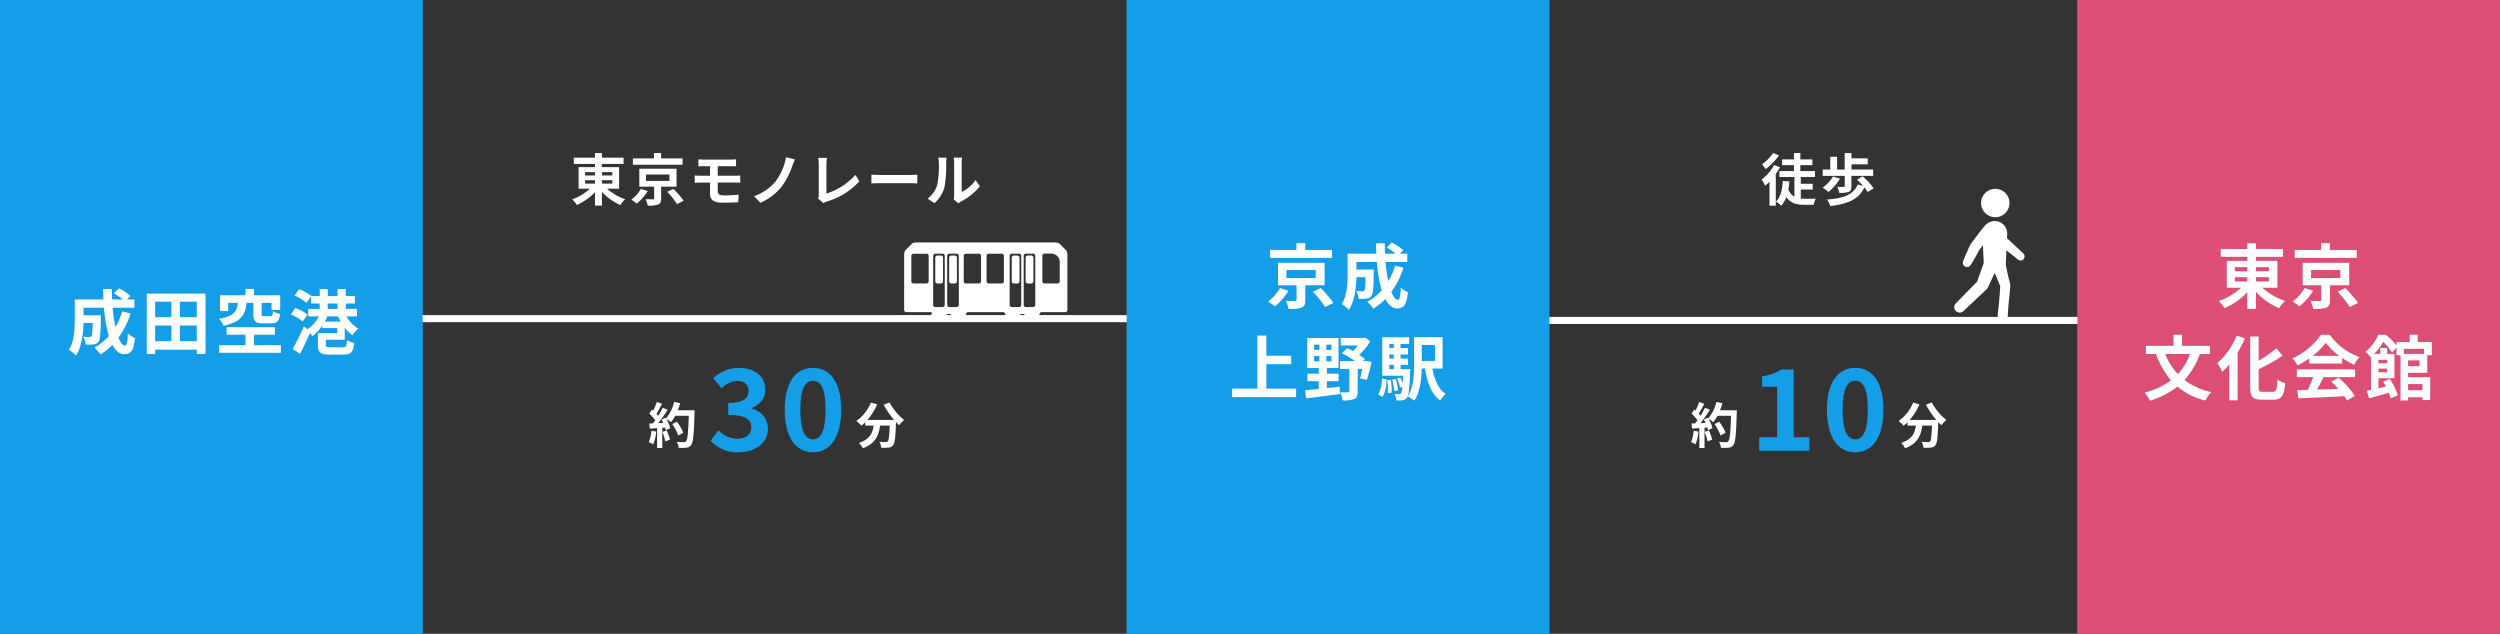
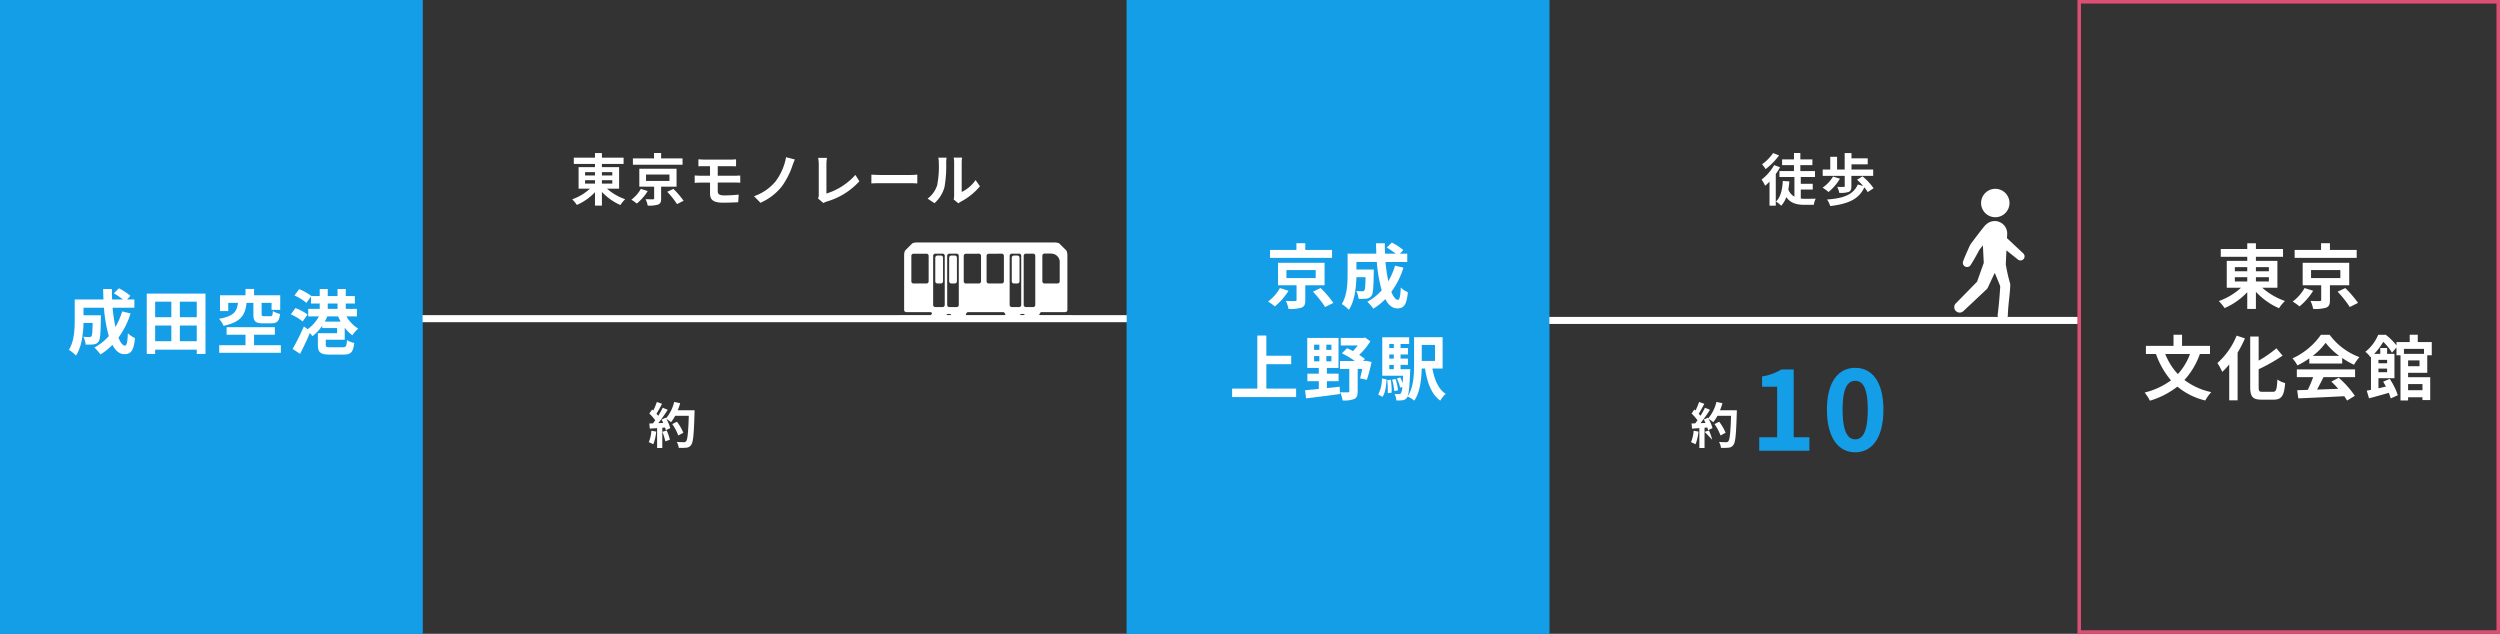
<svg xmlns="http://www.w3.org/2000/svg" width="710" height="180" viewBox="0 0 710 180">
  <rect x="0" y="0" width="710" height="180" fill="#333333" stroke="none" />
  <defs>
    <clipPath id="clip-path">
      <rect id="長方形_1772" data-name="長方形 1772" width="50" height="23.844" transform="translate(0 8)" fill="none" />
    </clipPath>
    <clipPath id="clip-path-2">
      <rect id="長方形_1771" data-name="長方形 1771" width="20" height="37.372" fill="none" />
    </clipPath>
  </defs>
  <g id="グループ_463" data-name="グループ 463" transform="translate(-460 -13566)">
    <g id="グループ_243" data-name="グループ 243">
      <rect id="長方形_1770" data-name="長方形 1770" width="120" height="180" transform="translate(460 13566)" fill="#149ee8" />
      <path id="長方形_1770_-_アウトライン" data-name="長方形 1770 - アウトライン" d="M1,1V179H119V1H1M0,0H120V180H0Z" transform="translate(460 13566)" fill="#149ee8" />
      <path id="パス_163" data-name="パス 163" d="M15.7-10.56a20.245,20.245,0,0,1-1.92,4.44,47.228,47.228,0,0,1-.8-5.48h6.18v-2.36H17.08l.96-1.02a16.733,16.733,0,0,0-3.26-2.14L13.34-15.7a25.039,25.039,0,0,1,2.56,1.74H12.84c-.04-.98-.06-1.96-.04-2.96H10.3c0,1,.04,1.98.08,2.96H2.22v5.84c0,2.6-.14,6.08-1.66,8.48A10.411,10.411,0,0,1,2.58,1.98C4.22-.46,4.64-4.36,4.72-7.28h2.6c-.06,2.52-.14,3.48-.34,3.76a.647.647,0,0,1-.6.24c-.32,0-1-.02-1.72-.08a5.4,5.4,0,0,1,.66,2.22,15.737,15.737,0,0,0,2.3-.06A1.879,1.879,0,0,0,9-2c.46-.58.58-2.36.64-6.56,0-.28.02-.9.02-.9H4.72V-11.6h5.8A41.315,41.315,0,0,0,11.9-3.54,15.279,15.279,0,0,1,7.82-.3,15.678,15.678,0,0,1,9.54,1.66a16.952,16.952,0,0,0,3.38-2.72C13.8.58,14.9,1.58,16.3,1.58c1.86,0,2.66-.88,3.04-4.58a6.469,6.469,0,0,1-2.02-1.34c-.1,2.5-.34,3.5-.82,3.5-.64,0-1.28-.84-1.86-2.28a23.232,23.232,0,0,0,3.44-6.86ZM32.08-2.1V-6.54h4.8V-2.1ZM25.06-6.54h4.6V-2.1h-4.6Zm4.6-6.78v4.4h-4.6v-4.4Zm7.22,4.4h-4.8v-4.4h4.8Zm-14.2-6.7V1.52h2.38V.3H36.88V1.52h2.48V-15.62Zm30.28,2.64V-9.8c0,1.98.48,2.62,2.72,2.62h2.38c1.6,0,2.24-.56,2.48-2.66a6.418,6.418,0,0,1-2.04-.82c-.08,1.26-.18,1.46-.68,1.46H56.04c-.62,0-.74-.08-.74-.62v-3.16h2.82V-11h2.46v-4.14H53.16v-1.8H50.72v1.8H43.48v4.48h2.34v-2.32h2.76c-.32,2.36-1.02,3.76-5.38,4.52a6.785,6.785,0,0,1,1.28,2c5.08-1.1,6.18-3.2,6.54-6.52Zm.2,12.02V-3.94h5.9V-6.08H45.36v2.14h5.36V-.96H43.26V1.2h17.5V-.96Zm20.08-6.7a14.411,14.411,0,0,0,.72-1.48h3.06a14.588,14.588,0,0,0,.74,1.48Zm.84-5.14h2.78v1.52H74.08ZM78.9-2.52V-5.94a10.116,10.116,0,0,0,2.18,2.16,8.751,8.751,0,0,1,1.66-1.88,10.2,10.2,0,0,1-3.36-3.48h2.98v-2.14H79.2V-12.8h2.58v-2.12H79.2v-2H76.86v2H74.08v-2H71.8v2H69.4l.02-.02a14.9,14.9,0,0,0-3.46-1.94l-1.34,1.8a13.366,13.366,0,0,1,3.4,2.1l1.3-1.82v2H71.8v1.52H68.54v2.14h3.04A10.911,10.911,0,0,1,68.36-5.5L67.3-6.3A63.25,63.25,0,0,1,64.1.1l2.12,1.4C67.16-.3,68.16-2.42,69-4.42a8.318,8.318,0,0,1,.72.9,12.537,12.537,0,0,0,2.8-2.98v.68h4.22v1.44H71.28v3.34c0,2.12.74,2.74,3.38,2.74H78.5c2.16,0,2.8-.64,3.1-3.3a5.858,5.858,0,0,1-2.06-.82c-.12,1.8-.26,2.04-1.22,2.04H74.88c-1.16,0-1.36-.08-1.36-.7V-2.52ZM68.34-9.68a12.788,12.788,0,0,0-3.46-1.82L63.6-9.72A13.959,13.959,0,0,1,66.96-7.7Z" transform="translate(479 13665)" fill="#fff" />
    </g>
    <g id="グループ_244" data-name="グループ 244" transform="translate(320)">
      <rect id="長方形_1770-2" data-name="長方形 1770" width="120" height="180" transform="translate(460 13566)" fill="#149ee8" />
      <path id="長方形_1770_-_アウトライン-2" data-name="長方形 1770 - アウトライン" d="M1,1V179H119V1H1M0,0H120V180H0Z" transform="translate(460 13566)" fill="#149ee8" />
      <path id="パス_162" data-name="パス 162" d="M-1.7-15.02H-9.3v-1.92h-2.52v1.92h-7.5v2.26H-1.7ZM-16.5-4.2A12.209,12.209,0,0,1-19.88-.36a17.289,17.289,0,0,1,1.94,1.38,18.129,18.129,0,0,0,3.88-4.44Zm1.84-5.1h8.32v2.28h-8.32ZM-3.82-4.98v-6.38H-17.04v6.38h5.26V-.84c0,.26-.08.32-.44.34-.32.02-1.58,0-2.6-.04a9.551,9.551,0,0,1,.76,2.28,10.893,10.893,0,0,0,3.66-.36c.88-.34,1.1-.94,1.1-2.14V-4.98Zm-3.3,1.82A30.085,30.085,0,0,1-3.66,1.2L-1.32.02A31.668,31.668,0,0,0-4.94-4.2Zm23.32-7.4a20.245,20.245,0,0,1-1.92,4.44,47.228,47.228,0,0,1-.8-5.48h6.18v-2.36H17.58l.96-1.02a16.733,16.733,0,0,0-3.26-2.14L13.84-15.7a25.039,25.039,0,0,1,2.56,1.74H13.34c-.04-.98-.06-1.96-.04-2.96H10.8c0,1,.04,1.98.08,2.96H2.72v5.84c0,2.6-.14,6.08-1.66,8.48A10.411,10.411,0,0,1,3.08,1.98C4.72-.46,5.14-4.36,5.22-7.28h2.6c-.06,2.52-.14,3.48-.34,3.76a.647.647,0,0,1-.6.24c-.32,0-1-.02-1.72-.08a5.4,5.4,0,0,1,.66,2.22,15.737,15.737,0,0,0,2.3-.06A1.879,1.879,0,0,0,9.5-2c.46-.58.58-2.36.64-6.56,0-.28.02-.9.02-.9H5.22V-11.6h5.8A41.315,41.315,0,0,0,12.4-3.54,15.279,15.279,0,0,1,8.32-.3a15.678,15.678,0,0,1,1.72,1.96,16.952,16.952,0,0,0,3.38-2.72C14.3.58,15.4,1.58,16.8,1.58c1.86,0,2.66-.88,3.04-4.58a6.469,6.469,0,0,1-2.02-1.34c-.1,2.5-.34,3.5-.82,3.5-.64,0-1.28-.84-1.86-2.28a23.232,23.232,0,0,0,3.44-6.86ZM-20.36,24.36V17.44h7.06V15.02h-7.06V9.3h-2.56V24.36h-7.16v2.4H-11.9v-2.4ZM-6.8,15.12h1.5v1.5H-6.8Zm0-3.24h1.5v1.48H-6.8Zm4.92,1.48H-3.32V11.88h1.44Zm0,3.26H-3.32v-1.5h1.44Zm-1.28,5.64H.16V20.12H-3.16V18.5H.14V9.98H-8.74V18.5h3.28v1.62H-8.7v2.14h3.24v2.2c-1.48.16-2.82.26-3.9.36l.28,2.32c2.6-.32,6.22-.76,9.62-1.24L.48,23.82c-1.22.14-2.44.28-3.64.4Zm11.08-5.8-.34.06H7.12l.52-.58c-.44-.36-1.02-.74-1.62-1.16a19.551,19.551,0,0,0,3.16-3.84L7.68,9.86l-.52.12H.78v2.14h4.8a17.552,17.552,0,0,1-1.32,1.6c-.58-.32-1.16-.6-1.7-.84L1.1,14.34a25.231,25.231,0,0,1,3.66,2.18H.56v2.26H3.2V25.1c0,.26-.1.32-.4.32-.28.02-1.3.02-2.2-.04a9.224,9.224,0,0,1,.7,2.34,7.848,7.848,0,0,0,3.28-.4c.78-.36,1-1.02,1-2.16V18.78h1.3c-.2,1-.42,1.98-.62,2.68l1.92.4A40.52,40.52,0,0,0,9.52,16.8Zm4.7,10.24c.84-1.16,1.04-3.08,1.16-4.96l-1.32-.24a9.34,9.34,0,0,1-1.06,4.54Zm1.36-4.74a23.674,23.674,0,0,1,.14,3.7l1.1-.14A19.81,19.81,0,0,0,15,21.84Zm1.38-.14a16.372,16.372,0,0,1,.62,3.24l1.06-.2a16.025,16.025,0,0,0-.68-3.22Zm-.8-4.2h1.28v1.24H14.56Zm1.28-5.92v1.16H14.56V11.7Zm0,4.14H14.56V14.66h1.28Zm1.92,3.02V17.62h2.12V15.84H17.76V14.66h2.12v-1.8H17.76V11.7H20.2V9.78H12.56V20.7h5.92c-.04.82-.08,1.52-.12,2.12a14.545,14.545,0,0,0-.68-1.62l-.96.32a11.01,11.01,0,0,1,.92,2.6l.62-.24a4.394,4.394,0,0,1-.4,1.8.563.563,0,0,1-.54.24,11.436,11.436,0,0,1-1.26-.06,4.944,4.944,0,0,1,.5,1.86,9.706,9.706,0,0,0,1.8-.06,1.686,1.686,0,0,0,1.2-.7c.48-.6.72-2.5.92-7.3.02-.26.04-.8.04-.8Zm9.78-6.9V16.5H23.78V11.96Zm2.16,6.7V9.76H21.6v7.68c0,2.9-.14,6.62-1.84,9.16a8.683,8.683,0,0,1,1.9,1.18c1.64-2.4,2.04-6.1,2.1-9.12h.94c.66,4.08,1.82,7.3,4.34,9.12a7.932,7.932,0,0,1,1.54-1.92c-2.08-1.34-3.2-4.04-3.78-7.2Z" transform="translate(520 13652)" fill="#fff" />
    </g>
    <g id="グループ_245" data-name="グループ 245" transform="translate(590)">
-       <rect id="長方形_1770-3" data-name="長方形 1770" width="120" height="180" transform="translate(460 13566)" fill="#dc4e73" />
      <path id="長方形_1770_-_アウトライン-3" data-name="長方形 1770 - アウトライン" d="M1,1V179H119V1H1M0,0H120V180H0Z" transform="translate(460 13566)" fill="#dc4e73" />
      <path id="パス_161" data-name="パス 161" d="M-15.3-7.28h3.52v1.22H-15.3Zm0-2.86h3.52v1.18H-15.3Zm9.66,0v1.18H-9.32v-1.18Zm0,4.08H-9.32V-7.28h3.68Zm2.42,1.78v-7.64h-6.1v-1.14h7.7v-2.22h-7.7v-1.64h-2.46v1.64H-19.3v2.22h7.52v1.14H-17.6v7.64h4.04A18.089,18.089,0,0,1-19.86-.5a13.022,13.022,0,0,1,1.64,2,19.516,19.516,0,0,0,6.44-4.52V1.74h2.46V-3.12A19.822,19.822,0,0,0-2.76,1.54,10.475,10.475,0,0,1-1.06-.52,19.068,19.068,0,0,1-7.52-4.28ZM19.3-15.02H11.7v-1.92H9.18v1.92H1.68v2.26H19.3ZM4.5-4.2A12.209,12.209,0,0,1,1.12-.36,17.289,17.289,0,0,1,3.06,1.02,18.129,18.129,0,0,0,6.94-3.42ZM6.34-9.3h8.32v2.28H6.34ZM17.18-4.98v-6.38H3.96v6.38H9.22V-.84c0,.26-.08.32-.44.34-.32.02-1.58,0-2.6-.04a9.551,9.551,0,0,1,.76,2.28,10.893,10.893,0,0,0,3.66-.36c.88-.34,1.1-.94,1.1-2.14V-4.98Zm-3.3,1.82A30.085,30.085,0,0,1,17.34,1.2L19.68.02A31.668,31.668,0,0,0,16.06-4.2Zm-41.92,17.7a17.356,17.356,0,0,1-3.44,5.7,17.658,17.658,0,0,1-3.58-5.7Zm5.68,0V12.22H-30.3V9.06h-2.42v3.16h-7.84v2.32h2.86a23.666,23.666,0,0,0,4.26,7.48,21.033,21.033,0,0,1-7.48,3.46,13.444,13.444,0,0,1,1.5,2.32,23.75,23.75,0,0,0,7.8-4,19.412,19.412,0,0,0,7.92,3.94A12.067,12.067,0,0,1-22,25.36a19.231,19.231,0,0,1-7.62-3.44,21.652,21.652,0,0,0,4.38-7.38Zm7.56-5.22a20.668,20.668,0,0,1-5.46,7.78,17.45,17.45,0,0,1,1.38,2.52A22.659,22.659,0,0,0-16.9,17.5V27.7h2.38V14.14a32.212,32.212,0,0,0,2.08-4.04Zm7.36,15.96c-.96,0-1.1-.2-1.1-1.38V18.86A48.448,48.448,0,0,0-1.74,15L-3.5,12.92a34.017,34.017,0,0,1-5.04,3.5V9.58h-2.4v14.3c0,2.82.72,3.62,3.24,3.62h3.42c2.36,0,2.98-1.26,3.26-4.7a6.866,6.866,0,0,1-2.2-1.02c-.16,2.82-.32,3.5-1.28,3.5ZM6.82,15.06a18.176,18.176,0,0,0,3.66-3.7,19.464,19.464,0,0,0,3.84,3.7Zm-.98,2.18h9.34V15.66a24.168,24.168,0,0,0,3.36,1.94,12.327,12.327,0,0,1,1.54-2.18,18.3,18.3,0,0,1-8.46-6.34H9.14a19.86,19.86,0,0,1-8.08,6.7,9.291,9.291,0,0,1,1.4,2,23.092,23.092,0,0,0,3.38-2ZM2.3,21.1H6.94a38.407,38.407,0,0,1-1.52,3.62l-3.02.1.32,2.32c3.4-.16,8.34-.36,13.04-.62a10.6,10.6,0,0,1,.8,1.24l2.22-1.34a26.9,26.9,0,0,0-4.58-5.14l-2.1,1.1a23.838,23.838,0,0,1,1.96,2.04c-2.04.08-4.1.16-6.02.22.6-1.12,1.26-2.36,1.84-3.54h8.96V18.9H2.3Zm35.68,1.98v1.74H33.9V23.08Zm.44-10V14.5h-5.7V13.08ZM37.14,18H33.9V16.36h3.24Zm-9.2-1.8v.96H25.48V16.2Zm-2.46,3.5V18.68h2.46V19.7Zm13.86.18V14.9h1.28V11.14H36.64V9.06H34.36v2.08H30.6v.96a17.39,17.39,0,0,0-3.04-3.02H25.42a12.335,12.335,0,0,1-3.66,4.84,6.281,6.281,0,0,1,1.46,1.54l.14-.12v9.38c-.44.08-.84.16-1.2.22l.64,2.18c1.62-.42,3.64-.98,5.62-1.56a13.723,13.723,0,0,1,.54,1.6l2.02-.92a18.834,18.834,0,0,0-2.3-4.64l-1.86.8q.39.66.78,1.38c-.72.18-1.44.34-2.12.5V21.4h4.54V14.5H27.94V12.84H26V14.5H24.26a16.857,16.857,0,0,0,2.58-3.42,14.313,14.313,0,0,1,2.48,3.08l1.28-1.48V14.9h1.14V27.74H33.9v-.92h4.08v.8h2.2v-6.5H33.9V19.88Z" transform="translate(520 13652)" fill="#fff" />
    </g>
    <g id="グループ_255" data-name="グループ 255">
      <path id="線_89" data-name="線 89" d="M200,1H0V-1H200Z" transform="translate(580 13656.5)" fill="#fff" />
      <g id="グループ_251" data-name="グループ 251" transform="translate(715 13625.156)">
        <g id="マスクグループ_248" data-name="マスクグループ 248" clip-path="url(#clip-path)">
          <path id="パス_109" data-name="パス 109" d="M69.709,62.8a.61.61,0,0,0-.612-.608l-.978.005a.617.617,0,0,0-.612.615v6.7a.613.613,0,0,0,.612.612H69.1a.613.613,0,0,0,.612-.612Z" transform="translate(-52.945 -48.774)" fill="#fff" />
          <path id="パス_110" data-name="パス 110" d="M51.431,62.8a.61.61,0,0,0-.612-.608l-.978.005a.617.617,0,0,0-.612.615v6.7a.613.613,0,0,0,.612.612h.978a.613.613,0,0,0,.612-.612Z" transform="translate(-38.61 -48.774)" fill="#fff" />
          <path id="パス_111" data-name="パス 111" d="M149.934,69.515a.613.613,0,0,0,.612.612h.978a.613.613,0,0,0,.612-.612V62.8a.61.61,0,0,0-.612-.608l-.978.005a.617.617,0,0,0-.612.615Z" transform="translate(-117.591 -48.774)" fill="#fff" />
-           <path id="パス_112" data-name="パス 112" d="M170.412,62.8a.61.61,0,0,0-.612-.608l-.978.005a.617.617,0,0,0-.612.615v6.7a.613.613,0,0,0,.612.612h.978a.613.613,0,0,0,.612-.612Z" transform="translate(-131.925 -48.774)" fill="#fff" />
          <path id="パス_113" data-name="パス 113" d="M40.77,30.654c-.336,0-.615-.09-.618-.2s.263-.772.6-.772h6.772a.613.613,0,0,0,.612-.611V13.4a3.407,3.407,0,0,0-.251-1.169l-2.077-2.077A3.4,3.4,0,0,0,44.638,9.9H5.268a3.4,3.4,0,0,0-1.169.251L2.022,12.229A3.4,3.4,0,0,0,1.771,13.4V29.07a.613.613,0,0,0,.611.611H9.077c.336,0,.608.142.6.315s-.287.657-.623.657H.611A.613.613,0,0,0,0,31.266v.166a.613.613,0,0,0,.611.612H49.388A.613.613,0,0,0,50,31.431v-.166a.613.613,0,0,0-.612-.611Zm.255-16.986a.614.614,0,0,1,.611-.612l1.891,0a2.926,2.926,0,0,1,1.131.279,2.413,2.413,0,0,1,1.3,1.859V20.94a.613.613,0,0,1-.612.612H41.637a.613.613,0,0,1-.611-.612ZM8.737,20.94a.613.613,0,0,1-.611.612H4.431a.613.613,0,0,1-.611-.612V13.715a.615.615,0,0,1,.611-.613l3.695-.009a.611.611,0,0,1,.611.61Zm16.45-7.225A.615.615,0,0,1,25.8,13.1l3.694-.009a.612.612,0,0,1,.612.61V20.94a.613.613,0,0,1-.612.612H25.8a.613.613,0,0,1-.612-.612ZM13.306,27.637a.613.613,0,0,1-.612.612H10.625a.613.613,0,0,1-.612-.612V13.7a.616.616,0,0,1,.612-.614l2.069-.008a.611.611,0,0,1,.612.609Zm1.839,2.817c0,.11-.282.2-.618.2h-.088c-.336,0-.615-.09-.618-.2s.262-.256.6-.256h.127c.336,0,.6.146.6.256M17.3,27.637a.613.613,0,0,1-.612.612h-2.07A.613.613,0,0,1,14,27.637V13.7a.616.616,0,0,1,.611-.614l2.07-.008a.611.611,0,0,1,.612.609Zm1.4-13.922a.615.615,0,0,1,.611-.613L23,13.092a.612.612,0,0,1,.612.61V20.94a.613.613,0,0,1-.612.612H19.308a.613.613,0,0,1-.611-.612ZM30.54,30.453c0,.11-.282.2-.618.2H19.907c-.336,0-.615-.09-.618-.2s.263-.772.6-.772H29.941c.336,0,.6.661.6.772m1.2-16.754a.616.616,0,0,1,.611-.614l2.069-.008a.611.611,0,0,1,.612.609v13.95a.613.613,0,0,1-.612.612H32.349a.613.613,0,0,1-.611-.612Zm4.271,16.754c0,.11-.282.2-.618.2H35.3c-.336,0-.615-.09-.618-.2s.263-.256.6-.256h.127c.336,0,.6.146.6.256m3.011-2.817a.613.613,0,0,1-.612.612H36.339a.613.613,0,0,1-.612-.612V13.7a.616.616,0,0,1,.612-.614l2.069-.008a.611.611,0,0,1,.612.609Z" transform="translate(0 -0.199)" fill="#fff" />
        </g>
      </g>
      <g id="グループ_252" data-name="グループ 252">
        <path id="パス_164" data-name="パス 164" d="M4.16-5.824H6.976v.976H4.16Zm0-2.288H6.976v.944H4.16Zm7.728,0v.944H8.944v-.944Zm0,3.264H8.944v-.976h2.944Zm1.936,1.424V-9.536H8.944v-.912H15.1v-1.776H8.944v-1.312H6.976v1.312H.96v1.776H6.976v.912H2.32v6.112H5.552A14.472,14.472,0,0,1,.512-.4,10.417,10.417,0,0,1,1.824,1.2,15.613,15.613,0,0,0,6.976-2.416V1.392H8.944V-2.5a15.858,15.858,0,0,0,5.248,3.728,8.38,8.38,0,0,1,1.36-1.648,15.255,15.255,0,0,1-5.168-3.008ZM31.84-12.016H25.76v-1.536H23.744v1.536h-6v1.808h14.1ZM20-3.36A9.767,9.767,0,0,1,17.3-.288a13.831,13.831,0,0,1,1.552,1.1,14.5,14.5,0,0,0,3.1-3.552Zm1.472-4.08h6.656v1.824H21.472Zm8.672,3.456v-5.1H19.568v5.1h4.208V-.672c0,.208-.064.256-.352.272-.256.016-1.264,0-2.08-.032a7.641,7.641,0,0,1,.608,1.824A8.714,8.714,0,0,0,24.88,1.1c.7-.272.88-.752.88-1.712V-3.984ZM27.5-2.528A24.068,24.068,0,0,1,30.272.96L32.144.016a25.334,25.334,0,0,0-2.9-3.376Zm8.848-9.232v2c.464-.032.976-.048,1.552-.048h1.744v2.72H37.04c-.5,0-1.3-.048-1.744-.08v2.1c.48-.032,1.28-.08,1.744-.08h2.608v3.088c0,1.616.72,2.624,3.648,2.624C44.8.56,46.608.5,47.648.432l.144-2.16c-1.28.128-2.688.224-4.128.224-1.28,0-1.824-.32-1.824-1.2V-5.152h4.88c.352,0,1.072,0,1.52.048l-.016-2.048c-.416.032-1.216.064-1.552.064H41.84v-2.72H45.6c.576,0,1.024.032,1.44.048v-2a11.932,11.932,0,0,1-1.44.08H37.9C37.328-11.68,36.816-11.728,36.352-11.76Zm27.392.048-2.5-.64A16.239,16.239,0,0,1,58.224-5.44a13.815,13.815,0,0,1-6.08,4.16L53.968.592a16,16,0,0,0,6.064-4.64A22.189,22.189,0,0,0,63.04-9.92,18.722,18.722,0,0,1,63.744-11.712ZM70.32-.64,71.84.672A4.13,4.13,0,0,1,72.784.24a20.05,20.05,0,0,0,9.28-5.76L80.928-7.328a18.333,18.333,0,0,1-8.224,5.3v-8.32a11.7,11.7,0,0,1,.16-1.824H70.352a10.222,10.222,0,0,1,.176,1.824V-1.68A2.09,2.09,0,0,1,70.32-.64ZM85.472-7.408V-4.9c.592-.048,1.664-.08,2.576-.08H96.64c.672,0,1.488.064,1.872.08V-7.408c-.416.032-1.12.1-1.872.1H88.048C87.216-7.312,86.048-7.36,85.472-7.408ZM108.848-.352l1.344,1.1a3.419,3.419,0,0,1,.688-.48A17.617,17.617,0,0,0,116.3-4.1l-1.232-1.76A10.132,10.132,0,0,1,111.12-2.48v-8.368a8.125,8.125,0,0,1,.112-1.392h-2.384a7.093,7.093,0,0,1,.128,1.376v9.328A6.089,6.089,0,0,1,108.848-.352Zm-7.408-.24L103.392.7a9.381,9.381,0,0,0,2.848-4.592,35.3,35.3,0,0,0,.48-6.88,10.539,10.539,0,0,1,.112-1.456H104.48a6.072,6.072,0,0,1,.144,1.472,27.571,27.571,0,0,1-.464,6.336A7.548,7.548,0,0,1,101.44-.592Z" transform="translate(622 13623)" fill="#fff" />
-         <path id="パス_165" data-name="パス 165" d="M7.98-11.046a23.774,23.774,0,0,0,2.926,4.3H3.346a16.791,16.791,0,0,0,2.772-4.41l-1.792-.518A11.608,11.608,0,0,1,.2-6.44,10.012,10.012,0,0,1,1.624-5.1,10.548,10.548,0,0,0,2.744-6.1v.98H5.11C4.83-3.08,4.1-1.246.938-.224a5.578,5.578,0,0,1,1.106,1.54C5.67-.042,6.58-2.436,6.93-5.124H9.688C9.562-2.2,9.408-.952,9.128-.658a.649.649,0,0,1-.56.2c-.35,0-1.078-.014-1.848-.07a4.023,4.023,0,0,1,.546,1.68A14.006,14.006,0,0,0,9.38,1.106,1.689,1.689,0,0,0,10.654.448c.49-.588.658-2.24.812-6.468v-.1c.308.322.6.63.9.9a7.975,7.975,0,0,1,1.414-1.5A16.12,16.12,0,0,1,9.618-11.7Z" transform="translate(703 13692)" fill="#fff" />
-         <path id="パス_166" data-name="パス 166" d="M8.768.448c4.512,0,8.32-2.464,8.32-6.688a5.808,5.808,0,0,0-4.7-5.7v-.16c2.464-.992,3.936-2.72,3.936-5.216,0-3.968-3.1-6.208-7.68-6.208a10.538,10.538,0,0,0-7.1,2.944l2.4,2.88a6.478,6.478,0,0,1,4.48-2.112c2.016,0,3.168,1.056,3.168,2.848,0,1.984-1.408,3.424-5.76,3.424v3.392c5.152,0,6.528,1.376,6.528,3.616,0,1.984-1.632,3.136-4.032,3.136A7.522,7.522,0,0,1,3.04-5.824L.832-2.848A10.066,10.066,0,0,0,8.768.448Zm21.12,0c4.864,0,8-4.256,8-12.1,0-7.776-3.136-11.872-8-11.872s-8.032,4.064-8.032,11.872C21.856-3.808,25.024.448,29.888.448Zm0-3.68c-2.048,0-3.584-1.984-3.584-8.416,0-6.4,1.536-8.192,3.584-8.192s3.552,1.792,3.552,8.192C33.44-5.216,31.936-3.232,29.888-3.232Z" transform="translate(661 13694)" fill="#149ee8" />
        <path id="パス_167" data-name="パス 167" d="M.994-3.668A10.179,10.179,0,0,1,.252-.42a8.229,8.229,0,0,1,1.274.6,12.944,12.944,0,0,0,.84-3.612Zm3.122.308a14.249,14.249,0,0,1,.826,2.7L6.258-1.12a15.965,15.965,0,0,0-.91-2.632ZM8.484-9.492a16.056,16.056,0,0,0,.686-2l-1.708-.364A11.147,11.147,0,0,1,5.152-7.2l-.1-.168-1.176.518c.168.294.336.63.49.966l-1.414.056A45.07,45.07,0,0,0,5.628-9.618l-1.414-.588a21.89,21.89,0,0,1-1.288,2.3c-.14-.182-.308-.392-.49-.588.5-.784,1.078-1.862,1.582-2.828l-1.47-.518A18.506,18.506,0,0,1,1.526-9.408L1.19-9.7.406-8.554a13.189,13.189,0,0,1,1.68,1.918c-.21.308-.434.6-.644.868L.406-5.726.546-4.27l2.072-.14V1.232h1.47V-4.522l.8-.056a7.619,7.619,0,0,1,.2.756l1.26-.588A11.15,11.15,0,0,0,5.25-7.028,10.7,10.7,0,0,1,6.566-6.1,11.534,11.534,0,0,0,7.756-7.91H11.62c-.154,4.774-.364,6.818-.784,7.252a.691.691,0,0,1-.588.238C9.87-.42,9.072-.42,8.19-.5a3.98,3.98,0,0,1,.56,1.68,13.364,13.364,0,0,0,2.184-.042,1.735,1.735,0,0,0,1.344-.77c.588-.742.784-2.954.966-9.086.014-.21.014-.77.014-.77Zm1.582,6.4A13.168,13.168,0,0,0,8.246-6.23l-1.33.672A13.225,13.225,0,0,1,8.624-2.324Z" transform="translate(644 13692)" fill="#fff" />
      </g>
    </g>
    <g id="グループ_254" data-name="グループ 254">
      <path id="線_90" data-name="線 90" d="M150,1H0V-1H150Z" transform="translate(900 13657)" fill="#fff" />
      <g id="グループ_247" data-name="グループ 247" transform="translate(1015 13619.628)">
        <g id="グループ_246" data-name="グループ 246" transform="translate(0 0)" clip-path="url(#clip-path-2)">
          <path id="パス_106" data-name="パス 106" d="M19.629,39.7l-4.641-4.346.054-1.177A3.545,3.545,0,0,0,9.02,31.506a1.663,1.663,0,0,0-.291.265c-1.387,1.692-2.7,3.439-4.011,5.193-.49.81-.807,1.722-1.222,2.573-.335.788-.673,1.575-.97,2.383a1.2,1.2,0,0,0,2.137,1.069c.893-1.4,1.694-2.846,2.467-4.311.341-.428.676-.86,1.015-1.29.111,2.406.244,4.977.244,4.977s-1.9,5.352-1.9,5.352L.447,53.876a1.538,1.538,0,0,0,2.129,2.218l6.606-6.209a1.582,1.582,0,0,0,.384-.536l.043-.1s1.888-4.032,1.9-4.032,1.048,2.471,1.511,3.67a.643.643,0,0,1,.041.277c-.167,2.689-.392,5.372-.735,8.046a1.453,1.453,0,0,0,2.9.133c.052-2.856.566-5.7.69-8.537a2.256,2.256,0,0,0-.082-.7,45.188,45.188,0,0,1-1.166-5.192c-.01-.049-.023-.093-.035-.139s.014-.069.016-.105l.178-3.856,3.292,2.629A1.155,1.155,0,0,0,19.629,39.7" transform="translate(0 -21.342)" fill="#fff" />
          <path id="パス_107" data-name="パス 107" d="M29.593,8.06a4.032,4.032,0,1,0-4.209-3.847A4.032,4.032,0,0,0,29.593,8.06" transform="translate(-17.749 0)" fill="#fff" />
        </g>
      </g>
      <g id="グループ_253" data-name="グループ 253" transform="translate(296)">
        <path id="パス_168" data-name="パス 168" d="M3.568-13.536A12.846,12.846,0,0,1,.432-10.352,14.468,14.468,0,0,1,1.44-8.976a18.686,18.686,0,0,0,3.808-3.888Zm.288,3.424a13.135,13.135,0,0,1-3.568,4.1A11.679,11.679,0,0,1,1.3-4.24,17,17,0,0,0,2.544-5.424V1.408H4.32V-7.584A13.637,13.637,0,0,0,5.52-9.5Zm7.568,6.944h3.392V-4.8H11.424V-6.736h4.032v-1.68H11.3V-10.1H14.72v-1.632H11.3v-1.824H9.488v1.824H6.112V-10.1H9.488v1.68H5.36v1.68H9.616v5.584A3.762,3.762,0,0,1,7.888-3.184c.128-.72.224-1.472.288-2.288L6.32-5.616C6.176-3.136,5.7-1.024,4.384.24A9.163,9.163,0,0,1,5.856,1.424,6.752,6.752,0,0,0,7.3-1.024C8.528.72,10.272,1.168,12.48,1.168h2.64a5.41,5.41,0,0,1,.544-1.744c-.688.032-2.512.032-3.024.032a10.142,10.142,0,0,1-1.216-.064Zm12.48-.96c0,.16-.08.208-.32.224-.224,0-1.1,0-1.808-.032a6.749,6.749,0,0,1,.576,1.712,7.623,7.623,0,0,0,2.64-.256c.624-.256.8-.736.8-1.6V-7.056h6.192V-8.848h-6.16v-1.488h4.608v-1.7H25.824v-1.5H23.888v4.688h-2.16v-3.616H19.792v3.616H17.648v1.792H23.9ZM20.576-6.864A9.875,9.875,0,0,1,17.6-3.7a11.771,11.771,0,0,1,1.7,1.232,14.521,14.521,0,0,0,3.248-3.792ZM32.1-3.536a17.031,17.031,0,0,0-3.152-3.392l-1.552.976a23.11,23.11,0,0,1,1.76,1.776l-1.536-.432C26.3-1.616,23.44-.672,18.864-.336a5.584,5.584,0,0,1,.912,1.856c4.976-.608,8.1-1.84,9.7-5.312a8.774,8.774,0,0,1,.944,1.344Z" transform="translate(664 13623)" fill="#fff" />
-         <path id="パス_169" data-name="パス 169" d="M7.98-11.046a23.774,23.774,0,0,0,2.926,4.3H3.346a16.791,16.791,0,0,0,2.772-4.41l-1.792-.518A11.608,11.608,0,0,1,.2-6.44,10.012,10.012,0,0,1,1.624-5.1,10.548,10.548,0,0,0,2.744-6.1v.98H5.11C4.83-3.08,4.1-1.246.938-.224a5.578,5.578,0,0,1,1.106,1.54C5.67-.042,6.58-2.436,6.93-5.124H9.688C9.562-2.2,9.408-.952,9.128-.658a.649.649,0,0,1-.56.2c-.35,0-1.078-.014-1.848-.07a4.023,4.023,0,0,1,.546,1.68A14.006,14.006,0,0,0,9.38,1.106,1.689,1.689,0,0,0,10.654.448c.49-.588.658-2.24.812-6.468v-.1c.308.322.6.63.9.9a7.975,7.975,0,0,1,1.414-1.5A16.12,16.12,0,0,1,9.618-11.7Z" transform="translate(703 13692)" fill="#fff" />
        <path id="パス_170" data-name="パス 170" d="M2.624,0h14.24V-3.808H12.416V-23.072H8.928a15.36,15.36,0,0,1-5.5,1.984v2.912H7.712V-3.808H2.624ZM29.888.448c4.864,0,8-4.256,8-12.1,0-7.776-3.136-11.872-8-11.872s-8.032,4.064-8.032,11.872C21.856-3.808,25.024.448,29.888.448Zm0-3.68c-2.048,0-3.584-1.984-3.584-8.416,0-6.4,1.536-8.192,3.584-8.192s3.552,1.792,3.552,8.192C33.44-5.216,31.936-3.232,29.888-3.232Z" transform="translate(661 13694)" fill="#149ee8" />
-         <path id="パス_171" data-name="パス 171" d="M.994-3.668A10.179,10.179,0,0,1,.252-.42a8.229,8.229,0,0,1,1.274.6,12.944,12.944,0,0,0,.84-3.612Zm3.122.308a14.249,14.249,0,0,1,.826,2.7L6.258-1.12a15.965,15.965,0,0,0-.91-2.632ZM8.484-9.492a16.056,16.056,0,0,0,.686-2l-1.708-.364A11.147,11.147,0,0,1,5.152-7.2l-.1-.168-1.176.518c.168.294.336.63.49.966l-1.414.056A45.07,45.07,0,0,0,5.628-9.618l-1.414-.588a21.89,21.89,0,0,1-1.288,2.3c-.14-.182-.308-.392-.49-.588.5-.784,1.078-1.862,1.582-2.828l-1.47-.518A18.506,18.506,0,0,1,1.526-9.408L1.19-9.7.406-8.554a13.189,13.189,0,0,1,1.68,1.918c-.21.308-.434.6-.644.868L.406-5.726.546-4.27l2.072-.14V1.232h1.47V-4.522l.8-.056a7.619,7.619,0,0,1,.2.756l1.26-.588A11.15,11.15,0,0,0,5.25-7.028,10.7,10.7,0,0,1,6.566-6.1,11.534,11.534,0,0,0,7.756-7.91H11.62c-.154,4.774-.364,6.818-.784,7.252a.691.691,0,0,1-.588.238C9.87-.42,9.072-.42,8.19-.5a3.98,3.98,0,0,1,.56,1.68,13.364,13.364,0,0,0,2.184-.042,1.735,1.735,0,0,0,1.344-.77c.588-.742.784-2.954.966-9.086.014-.21.014-.77.014-.77Zm1.582,6.4A13.168,13.168,0,0,0,8.246-6.23l-1.33.672A13.225,13.225,0,0,1,8.624-2.324Z" transform="translate(644 13692)" fill="#fff" />
+         <path id="パス_171" data-name="パス 171" d="M.994-3.668A10.179,10.179,0,0,1,.252-.42a8.229,8.229,0,0,1,1.274.6,12.944,12.944,0,0,0,.84-3.612Zm3.122.308L6.258-1.12a15.965,15.965,0,0,0-.91-2.632ZM8.484-9.492a16.056,16.056,0,0,0,.686-2l-1.708-.364A11.147,11.147,0,0,1,5.152-7.2l-.1-.168-1.176.518c.168.294.336.63.49.966l-1.414.056A45.07,45.07,0,0,0,5.628-9.618l-1.414-.588a21.89,21.89,0,0,1-1.288,2.3c-.14-.182-.308-.392-.49-.588.5-.784,1.078-1.862,1.582-2.828l-1.47-.518A18.506,18.506,0,0,1,1.526-9.408L1.19-9.7.406-8.554a13.189,13.189,0,0,1,1.68,1.918c-.21.308-.434.6-.644.868L.406-5.726.546-4.27l2.072-.14V1.232h1.47V-4.522l.8-.056a7.619,7.619,0,0,1,.2.756l1.26-.588A11.15,11.15,0,0,0,5.25-7.028,10.7,10.7,0,0,1,6.566-6.1,11.534,11.534,0,0,0,7.756-7.91H11.62c-.154,4.774-.364,6.818-.784,7.252a.691.691,0,0,1-.588.238C9.87-.42,9.072-.42,8.19-.5a3.98,3.98,0,0,1,.56,1.68,13.364,13.364,0,0,0,2.184-.042,1.735,1.735,0,0,0,1.344-.77c.588-.742.784-2.954.966-9.086.014-.21.014-.77.014-.77Zm1.582,6.4A13.168,13.168,0,0,0,8.246-6.23l-1.33.672A13.225,13.225,0,0,1,8.624-2.324Z" transform="translate(644 13692)" fill="#fff" />
      </g>
    </g>
  </g>
</svg>